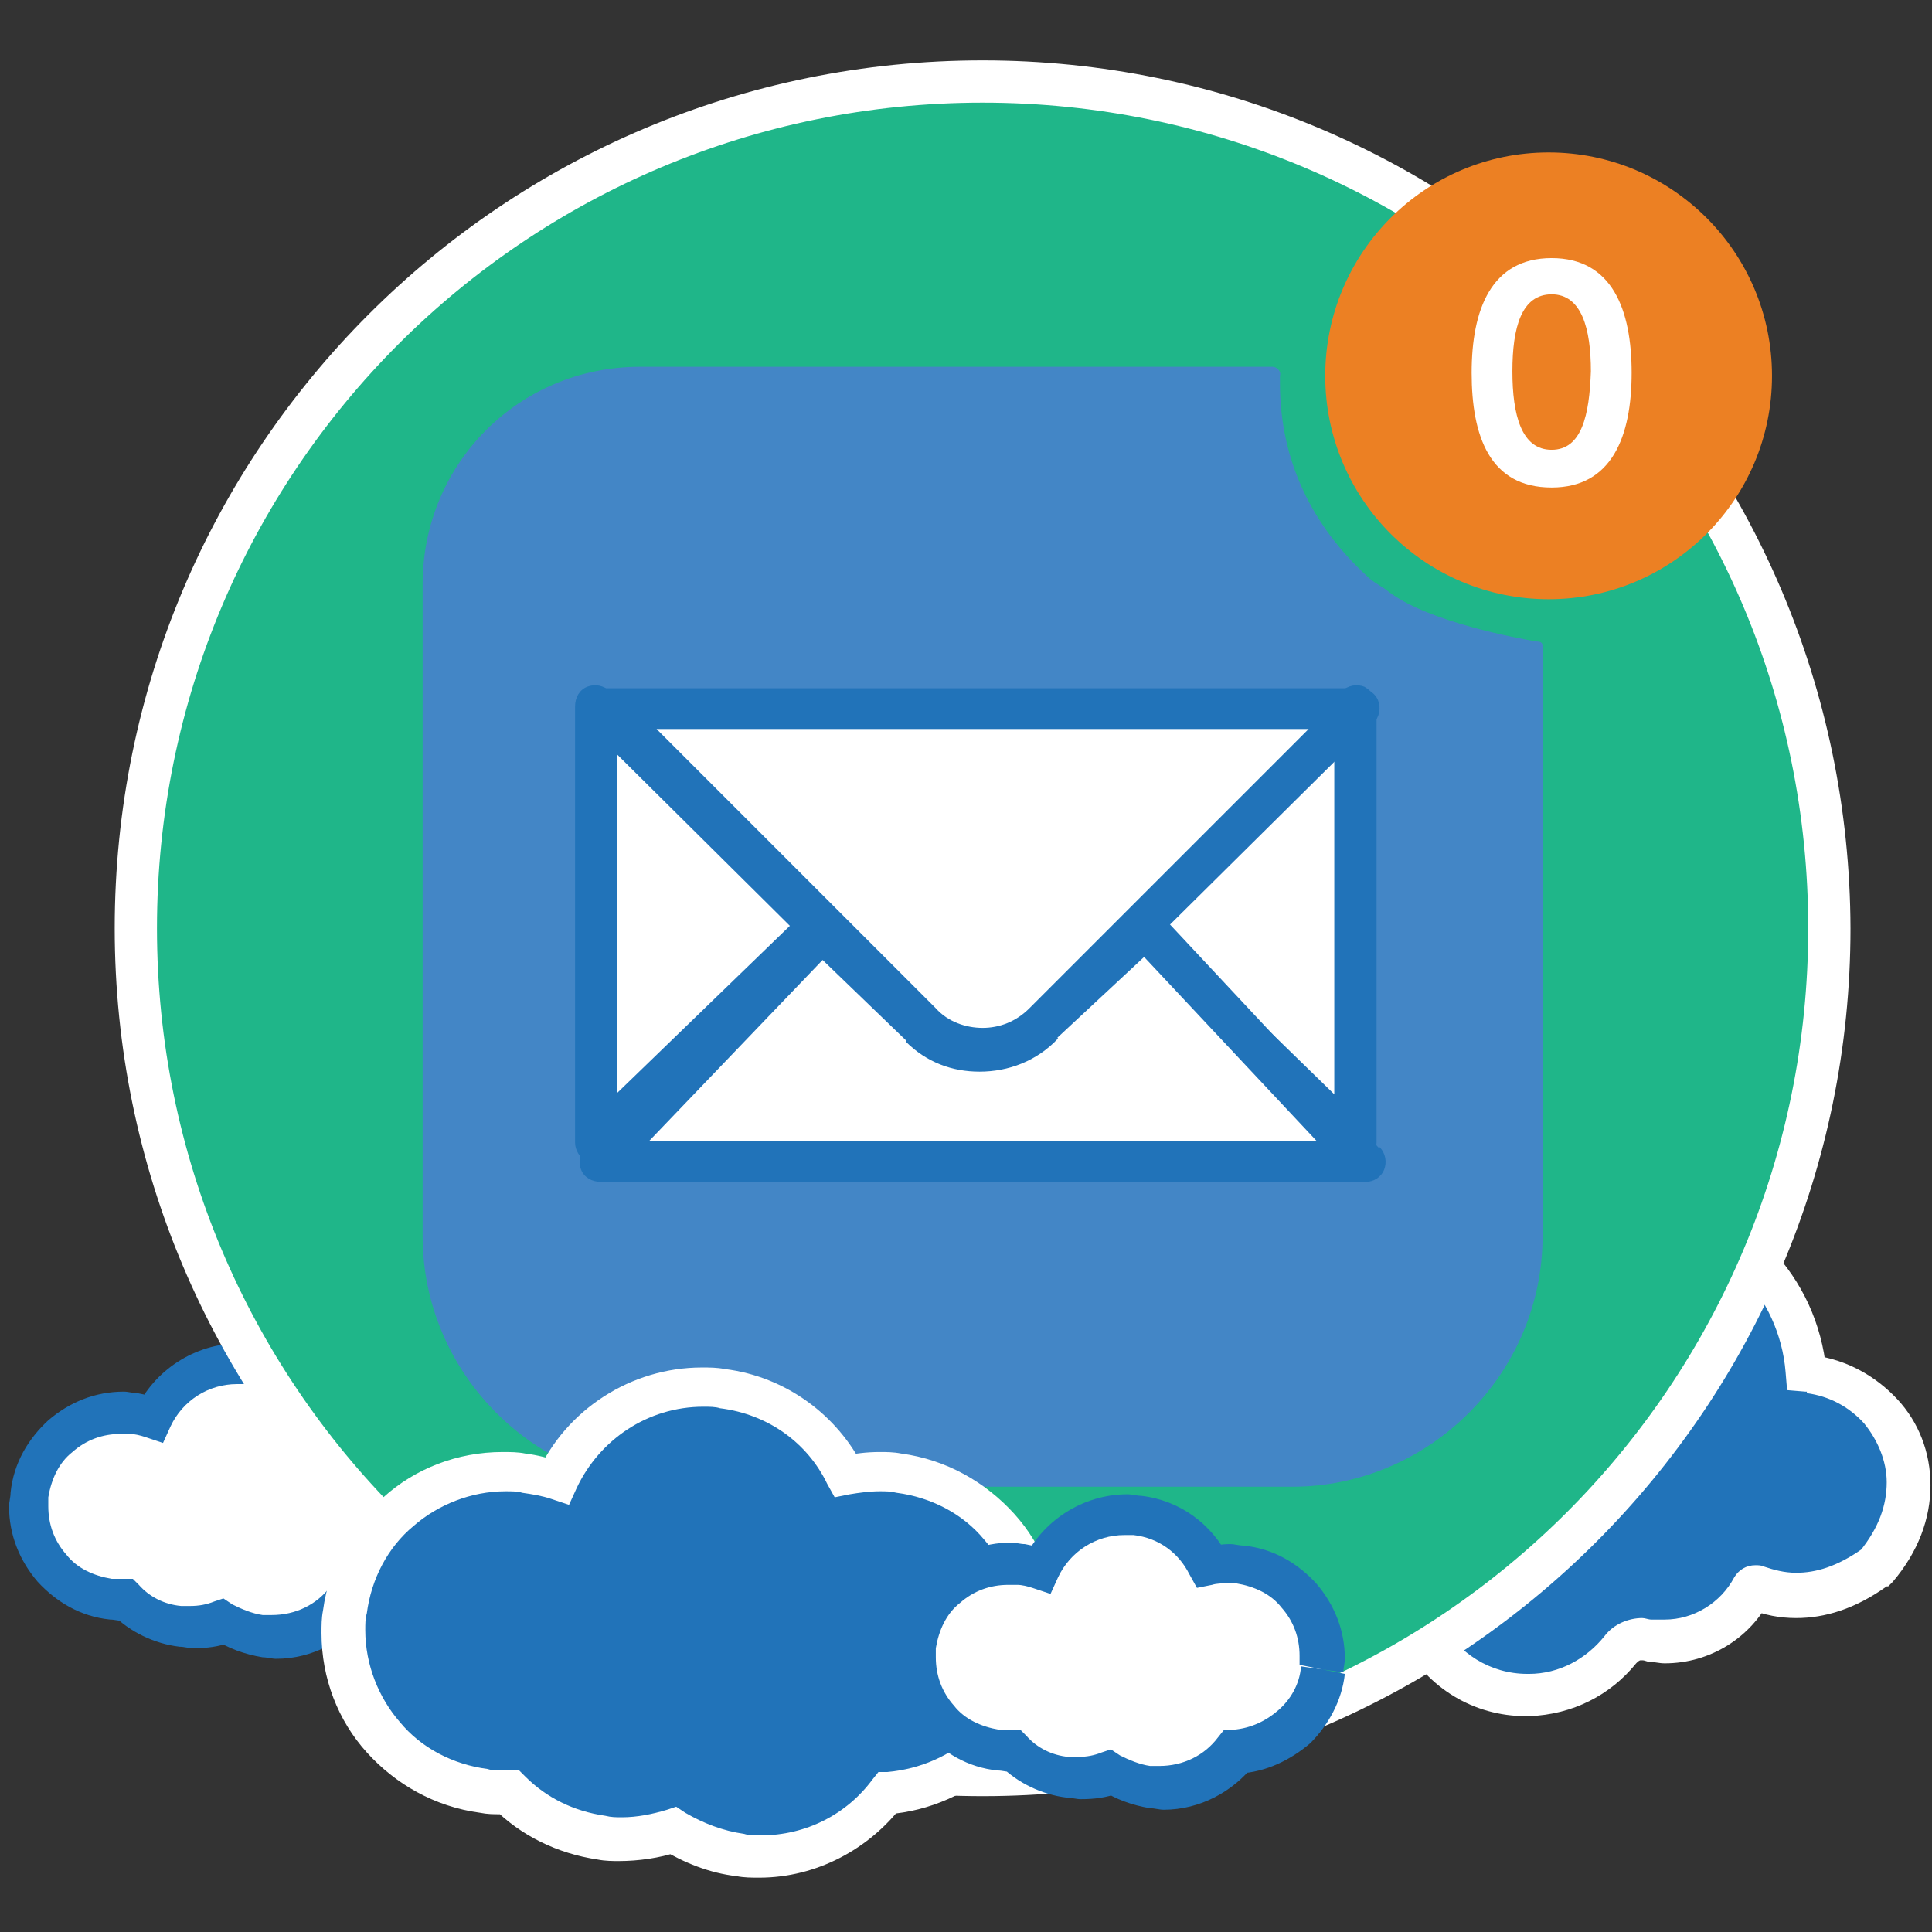
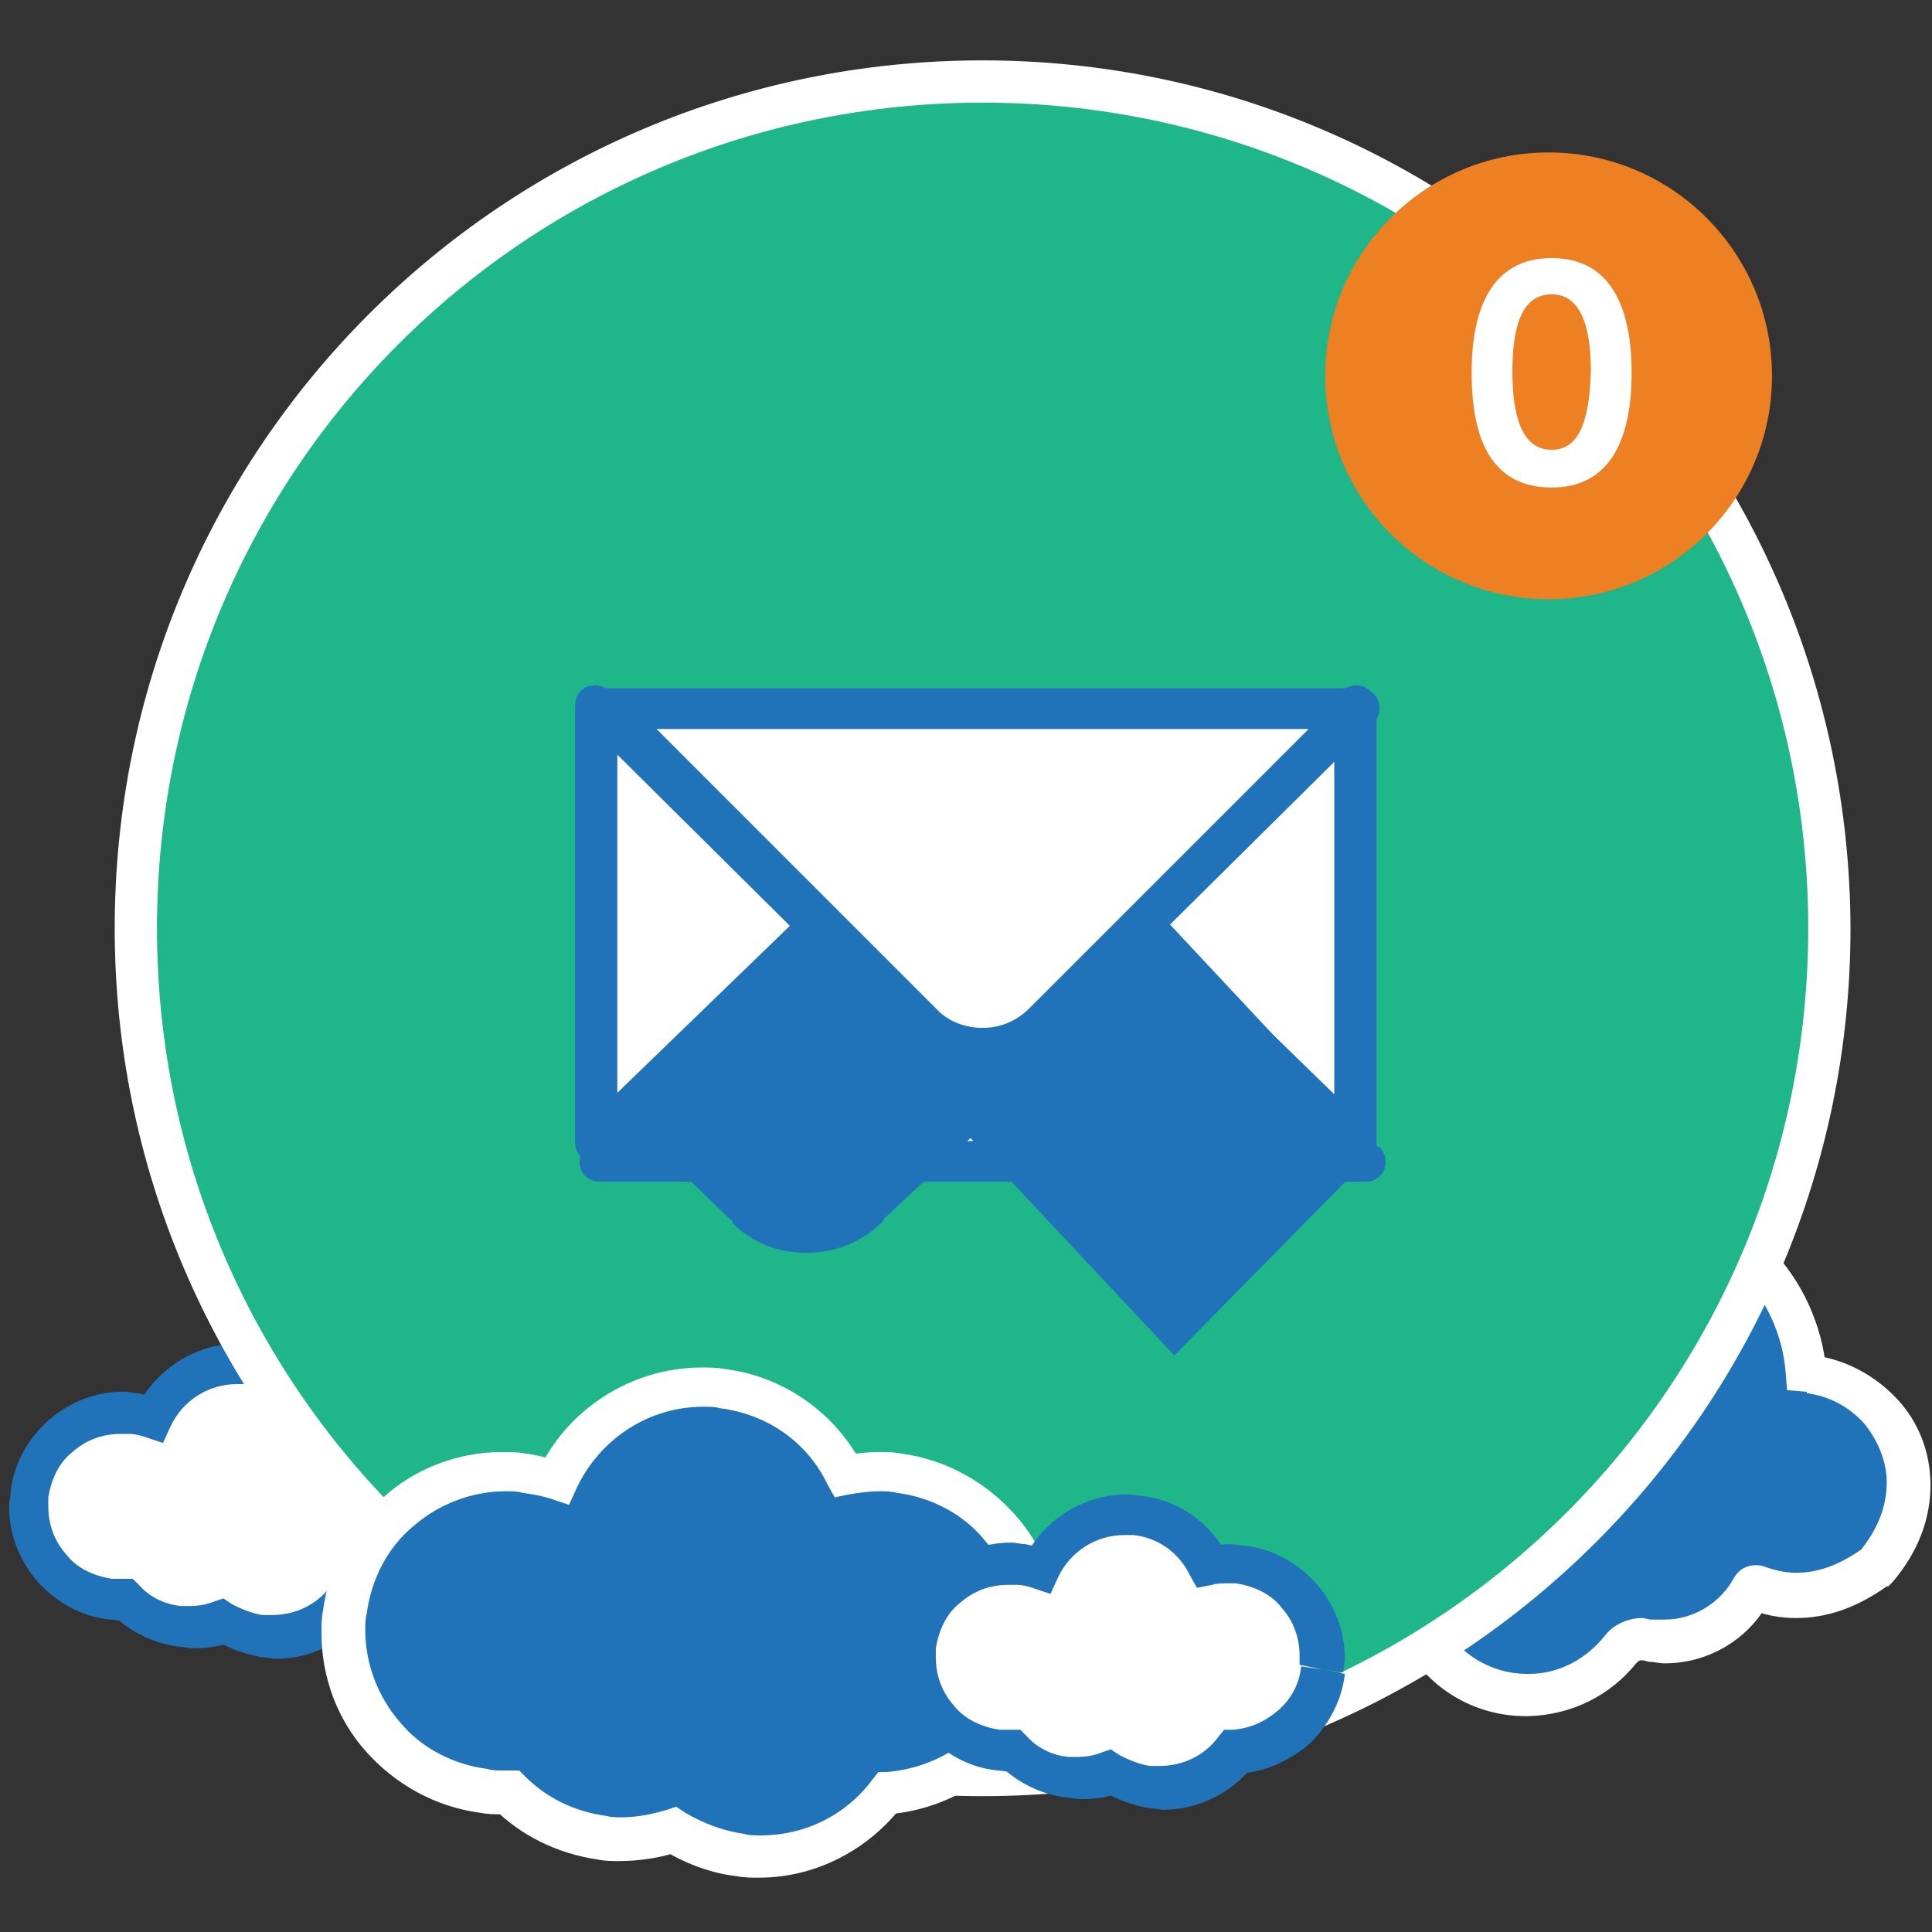
<svg xmlns="http://www.w3.org/2000/svg" width="128px" height="128px" version="1.1" id="Layer_1" x="0px" y="0px" viewBox="0 0 128 128" enable-background="new 0 0 128 128" xml:space="preserve">
  <rect x="0" y="0" width="128" height="128" fill="#333333" stroke="none" />
  <g>
    <path fill="#2173B9" d="M119.9,90.9c-0.1,0-0.2,0-0.3,0c-0.5-5.6-4.8-10.2-10.5-10.9c-5.1-0.6-9.8,2-12,6.3   c-0.1,0.1-0.2,0.1-0.3,0.1c-0.7-0.4-1.5-0.7-2.4-0.8c-3.2-0.4-6.1,1.7-6.9,4.8c-0.1,0-0.2,0-0.2,0c-5.5-0.7-10.3,5.1-6.7,11.4   l0,0.1c2.7,2.7,5.9,3.1,8.3,2.1c0.1,0,0.2,0,0.2,0.1c0.8,2.2,2.7,3.8,5.1,4.2c1.4,2.5,4,4.2,7.1,4.1c2.5,0,4.6-1.2,6-3   c0.4-0.5,1.1-0.8,1.7-0.6c0.1,0,0.2,0,0.4,0.1c2.8,0.3,5.4-1.1,6.6-3.5c0-0.1,0.1-0.1,0.2-0.1c2.2,0.8,4.8,0.8,7.8-1.3l0,0   C128.8,98.3,125.5,91.6,119.9,90.9z" />
    <path fill="#FFFFFF" d="M119.9,90.9l0.2-1.4c-0.2,0-0.4,0-0.4,0l-0.1,1.4l1.4-0.1c-0.3-3.1-1.6-5.9-3.7-8.1c-2.1-2.2-4.9-3.7-8.1-4   c-0.5-0.1-1.1-0.1-1.6-0.1c-5,0-9.5,2.8-11.8,7.1l1,0.6V85c-0.4,0-0.8,0.2-1,0.6l1,0.6V85v1.2l0.6-1c-0.2-0.1-0.4-0.2-0.6-0.2v1.2   l0.6-1c-0.9-0.5-1.9-0.9-2.9-1c-0.3,0-0.6-0.1-0.9-0.1c-3.5,0-6.6,2.4-7.4,5.8l1.3,0.3l0.2-1.3c0,0-0.1,0-0.3,0   c-0.3,0-0.7-0.1-1-0.1c-2.3,0-4.4,0.9-5.9,2.4c-1.5,1.5-2.5,3.6-2.5,6c0,1.6,0.5,3.4,1.4,5.1l0,0.1l0.1,0.1l0.1,0.1l0.1,0.1   c2.1,2,4.5,3,6.7,3c1.1,0,2.1-0.2,3.1-0.6L89,104v1.2c0.1,0,0.3,0,0.4-0.1L89,104v1.2V104l-0.7,1c0.2,0.1,0.4,0.2,0.7,0.2V104   l-0.7,1l0.7-1l-1.1,0.4c0.1,0.2,0.2,0.4,0.4,0.6l0.7-1l-1.1,0.4c1,2.6,3.2,4.6,6.1,5.1l0.2-1.3l-1.2,0.7c1.6,2.9,4.6,4.8,8.1,4.8   l0.2,0l0,0c2.9-0.1,5.4-1.4,7.1-3.5c0.1-0.1,0.2-0.2,0.3-0.2l0.1,0c0.2,0,0.3,0.1,0.5,0.1c0.3,0,0.6,0.1,1,0.1c3,0,5.7-1.7,7-4.3   l-1-0.5v1.2c0.4,0,0.9-0.3,1-0.6l-1-0.5v1.2v-1.2l-0.4,1.1c0.1,0.1,0.3,0.1,0.4,0.1v-1.2l-0.4,1.1l0,0c1,0.4,2,0.6,3.1,0.6   c1.9,0,3.9-0.6,6-2.1l0.1,0l0.1-0.1l0.1-0.1l0.1-0.1c1.7-2,2.5-4.2,2.5-6.4c0-2.2-0.8-4.2-2.2-5.7c-1.4-1.5-3.3-2.6-5.5-2.9   L119.9,90.9l-0.2,1.4c1.5,0.2,2.8,0.9,3.8,2c0.9,1.1,1.5,2.5,1.5,3.9c0,1.5-0.5,3-1.8,4.6l1,0.9l-0.9-1l0,0l0.9,1l-0.8-1.1   c-1.7,1.2-3.1,1.6-4.4,1.6c-0.8,0-1.5-0.2-2.1-0.4l0,0c-0.2-0.1-0.4-0.1-0.6-0.1c-0.6,0-1.1,0.3-1.4,0.8c-0.9,1.7-2.7,2.8-4.6,2.8   c-0.2,0-0.4,0-0.6,0c-0.1,0-0.2,0-0.3,0c-0.2,0-0.4-0.1-0.6-0.1c-0.9,0-1.9,0.4-2.5,1.2c-1.2,1.5-3,2.5-5,2.5l0,0l-0.1,0   c-2.5,0-4.6-1.4-5.7-3.4l-0.3-0.6l-0.6-0.1c-1.9-0.3-3.4-1.7-4-3.4c-0.1-0.3-0.3-0.6-0.6-0.7c-0.3-0.2-0.6-0.3-0.9-0.3   c-0.2,0-0.4,0-0.6,0.1c-0.7,0.3-1.4,0.4-2.1,0.4c-1.5,0-3.2-0.6-4.8-2.2l-1,1l1.1-0.8l0-0.1l-1.1,0.8l1.2-0.7   c-0.8-1.3-1.1-2.6-1.1-3.7c0-1.6,0.7-3.1,1.7-4.1c1-1,2.5-1.6,4-1.6c0.2,0,0.5,0,0.7,0l0-0.2l0,0.2l0,0l0-0.2l0,0.2l0,0   c0,0,0.1,0,0.2,0l1.2,0.2l0.3-1.2c0.5-2.2,2.5-3.8,4.8-3.8c0.2,0,0.4,0,0.6,0c0.7,0.1,1.3,0.3,1.9,0.6c0.2,0.1,0.5,0.2,0.8,0.2   c0.6,0,1.1-0.3,1.4-0.8c1.8-3.4,5.4-5.6,9.4-5.6c0.4,0,0.9,0,1.3,0.1c2.6,0.3,4.8,1.5,6.4,3.2c1.6,1.7,2.7,4,2.9,6.5l0.1,1.2   l1.2,0.1c0.2,0,0.3,0,0.3,0L119.9,90.9z" />
    <path fill="#FFFFFF" d="M28.8,100.6c0.4-3.4-2-6.5-5.4-6.9c-0.7-0.1-1.4,0-2.1,0.1c-0.9-1.8-2.6-3.1-4.8-3.4   c-2.8-0.3-5.3,1.2-6.4,3.6c-0.4-0.1-0.8-0.2-1.3-0.3c-3.4-0.4-6.5,2-6.9,5.4c-0.4,3.4,2,6.5,5.4,6.9c0.3,0,0.7,0,1,0   c0.9,0.9,2.2,1.6,3.6,1.7c1,0.1,1.9,0,2.8-0.3c0.8,0.5,1.6,0.8,2.6,1c2.3,0.3,4.4-0.7,5.7-2.4C26,105.9,28.4,103.6,28.8,100.6z" />
    <path fill="#2173B9" d="M28.8,100.6l1.4,0.2c0-0.3,0.1-0.6,0.1-0.9c0-1.9-0.7-3.6-1.9-5c-1.2-1.3-2.8-2.3-4.8-2.5   c-0.3,0-0.6-0.1-0.9-0.1c-0.6,0-1.1,0.1-1.6,0.2l0.3,1.3l1.2-0.6c-1.1-2.2-3.2-3.8-5.8-4.1c-0.3,0-0.6-0.1-0.9-0.1   c-3,0-5.7,1.8-6.9,4.4l1.2,0.6l0.4-1.3c-0.5-0.2-1-0.3-1.5-0.4c-0.3,0-0.6-0.1-0.9-0.1c-1.9,0-3.6,0.7-5,1.9   c-1.3,1.2-2.3,2.8-2.5,4.8c0,0.3-0.1,0.6-0.1,0.9c0,1.9,0.7,3.6,1.9,5c1.2,1.3,2.8,2.3,4.8,2.5c0.3,0,0.6,0.1,0.9,0.1   c0.1,0,0.3,0,0.4,0l-0.1-1.4l-1,1c1.1,1.1,2.7,1.9,4.4,2.1c0.3,0,0.6,0.1,0.9,0.1c0.9,0,1.7-0.1,2.5-0.4l-0.4-1.3l-0.7,1.1   c0.9,0.6,2,1,3.2,1.2c0.3,0,0.6,0.1,0.9,0.1c2.4,0,4.6-1.2,6-3l-1.1-0.8l0.1,1.4c1.8-0.1,3.4-0.9,4.7-2c1.2-1.2,2.1-2.8,2.3-4.6   L28.8,100.6l-1.4-0.2c-0.1,1.2-0.7,2.2-1.5,2.9c-0.8,0.7-1.8,1.2-3,1.3l-0.6,0l-0.4,0.5c-0.9,1.2-2.3,1.9-3.9,1.9   c-0.2,0-0.4,0-0.6,0c-0.7-0.1-1.4-0.4-2-0.7l-0.6-0.4l-0.6,0.2c-0.5,0.2-1,0.3-1.6,0.3c-0.2,0-0.4,0-0.6,0   c-1.1-0.1-2.1-0.6-2.8-1.4l-0.4-0.4l-0.6,0c-0.1,0-0.2,0-0.3,0c-0.2,0-0.4,0-0.5,0c-1.2-0.2-2.3-0.7-3-1.6c-0.8-0.9-1.2-2-1.2-3.2   c0-0.2,0-0.4,0-0.6c0.2-1.2,0.7-2.3,1.6-3c0.9-0.8,2-1.2,3.2-1.2c0.2,0,0.4,0,0.6,0c0.3,0,0.7,0.1,1,0.2l1.2,0.4l0.5-1.1   c0.8-1.7,2.5-2.8,4.4-2.8c0.2,0,0.4,0,0.6,0c1.7,0.2,3,1.2,3.7,2.6l0.5,0.9l1-0.2c0.3-0.1,0.7-0.1,1-0.1c0.2,0,0.4,0,0.6,0   c1.2,0.2,2.3,0.7,3,1.6c0.8,0.9,1.2,2,1.2,3.2c0,0.2,0,0.4,0,0.6L28.8,100.6z" />
    <circle fill="#1FB689" cx="65.1" cy="61.5" r="56.1" />
    <path fill="#FFFFFF" d="M121.2,61.5h-1.4c0,15.1-6.1,28.8-16,38.7c-9.9,9.9-23.6,16-38.7,16c-15.1,0-28.8-6.1-38.7-16   c-9.9-9.9-16-23.6-16-38.7c0-15.1,6.1-28.8,16-38.7c9.9-9.9,23.6-16,38.7-16c15.1,0,28.8,6.1,38.7,16c9.9,9.9,16,23.6,16,38.7   H121.2h1.4C122.5,29.7,96.8,4,65.1,4C33.3,4,7.6,29.7,7.6,61.5c0,31.7,25.7,57.5,57.5,57.5c31.7,0,57.5-25.7,57.5-57.5H121.2z" />
-     <path fill="#4386C6" d="M102.2,42.8v39.1c0,9.1-7.5,16.6-16.6,16.6h-41C35.5,98.5,28,91,28,81.9V38.7c0-8,6.4-14.4,14.4-14.4h41.9   c0.3,0,0.6,0.3,0.5,0.6c0,0.1,0,0.2,0,0.5c0,5.2,2.2,9.5,5.8,12.8c0.4,0.4,0.9,0.6,1.4,1c2.6,2,8.6,3.1,9.8,3.3   C102.1,42.5,102.2,42.6,102.2,42.8z" />
    <circle fill="#EC8023" cx="102.6" cy="24.9" r="14.8" />
    <path fill="#FFFFFF" d="M102.8,29.8c-2,0-2.6-2.3-2.6-5.2c0-2.9,0.6-5.1,2.6-5.1c2,0,2.6,2.3,2.6,5.1   C105.3,27.5,104.8,29.8,102.8,29.8z M102.8,32.3c4,0,5.3-3.4,5.3-7.6s-1.3-7.6-5.3-7.6c-4,0-5.3,3.4-5.3,7.6S98.7,32.3,102.8,32.3z   " />
-     <polygon fill="#FFFFFF" points="65.7,60.5 65.7,60.5 65.7,60.5  " />
-     <path fill="#2173B9" d="M65.7,60.5v-1.4h0L65.7,60.5l1,1l0,0L65.7,60.5l-1,1l0,0L65.7,60.5v-1.4V60.5l1-1l0,0   c-0.5-0.5-1.4-0.5-1.9,0l0,0c-0.4,0.4-0.5,1-0.3,1.5c0.2,0.5,0.7,0.8,1.3,0.8h0c0.6,0,1-0.3,1.3-0.8c0.2-0.5,0.1-1.1-0.3-1.5   L65.7,60.5z" />
    <polygon fill="#FFFFFF" points="65.7,60.5 65.7,60.5 65.7,60.5  " />
    <path fill="#2173B9" d="M65.7,60.5v-1.4h0L65.7,60.5l1,1l0,0L65.7,60.5l-1,1l0,0L65.7,60.5v-1.4V60.5l1-1l0,0   c-0.5-0.5-1.4-0.5-1.9,0l0,0c-0.4,0.4-0.5,1-0.3,1.5c0.2,0.5,0.7,0.8,1.3,0.8h0c0.6,0,1-0.3,1.3-0.8c0.2-0.5,0.1-1.1-0.3-1.5   L65.7,60.5z" />
    <polygon fill="#FFFFFF" points="89.8,46.8 89.8,75.7 75.2,61.5  " />
    <path fill="#2173B9" d="M89.8,46.8h-1.4v25.7l-11.3-11l13.6-13.7L89.8,46.8h-1.4H89.8l-1-1L74.3,60.5c-0.3,0.3-0.4,0.6-0.4,1   c0,0.4,0.2,0.7,0.4,1l14.6,14.2c0.4,0.4,1,0.5,1.5,0.3s0.8-0.7,0.8-1.3V46.8c0-0.6-0.3-1-0.8-1.3c-0.5-0.2-1.1-0.1-1.5,0.3   L89.8,46.8z" />
    <polygon fill="#FFFFFF" points="54.2,61.4 39.5,75.7 39.5,46.8  " />
    <path fill="#2173B9" d="M54.2,61.4l-0.9-1l-12.4,12l0-22.4l12.4,12.3L54.2,61.4l-0.9-1L54.2,61.4l1-1L40.4,45.8   c-0.4-0.4-1-0.5-1.5-0.3c-0.5,0.2-0.8,0.7-0.8,1.3v28.9c0,0.5,0.3,1,0.8,1.3c0.5,0.2,1.1,0.1,1.5-0.3l14.7-14.3   c0.3-0.3,0.4-0.6,0.4-1c0-0.4-0.1-0.7-0.4-1L54.2,61.4z" />
    <path fill="#FFFFFF" d="M90,47L69.2,67.8c-2.2,2.2-5.9,2.2-8.2,0L40.2,47H90z" />
    <path fill="#2173B9" d="M90,47l-1-1L68.2,66.8c-0.9,0.9-2,1.3-3.1,1.3c-1.1,0-2.3-0.4-3.1-1.3L43.5,48.3H90V47l-1-1L90,47v-1.4   H40.2c-0.6,0-1,0.3-1.3,0.8c-0.2,0.5-0.1,1.1,0.3,1.5l20.8,20.8c1.4,1.4,3.2,2.1,5,2.1c1.8,0,3.7-0.7,5-2.1L91,47.9   c0.4-0.4,0.5-1,0.3-1.5s-0.7-0.8-1.3-0.8V47z" />
    <path fill="#FFFFFF" d="M90.4,77H39.8l14.6-15.2l6.6,6.3c2.2,2.2,5.9,2.1,8.2-0.1l6.8-6.3L90.4,77z" />
-     <path fill="#2173B9" d="M90.4,77v-1.4H43l11.5-12l5.6,5.4l0.9-1l-1,1c1.4,1.4,3.1,2,4.9,2c1.9,0,3.8-0.7,5.2-2.2l-1-1l0.9,1   l5.8-5.4l13.5,14.4L90.4,77v-1.4V77l1-0.9L77,60.7c-0.5-0.5-1.4-0.6-1.9-0.1l-6.8,6.3l0,0c-0.9,0.9-2.1,1.4-3.3,1.4   c-1.1,0-2.2-0.4-3-1.2l0,0l-6.6-6.3c-0.5-0.5-1.4-0.5-1.9,0L38.8,76c-0.4,0.4-0.5,1-0.3,1.5c0.2,0.5,0.7,0.8,1.3,0.8h50.7   c0.5,0,1-0.3,1.2-0.8c0.2-0.5,0.1-1.1-0.3-1.5L90.4,77z" />
+     <path fill="#2173B9" d="M90.4,77v-1.4H43l5.6,5.4l0.9-1l-1,1c1.4,1.4,3.1,2,4.9,2c1.9,0,3.8-0.7,5.2-2.2l-1-1l0.9,1   l5.8-5.4l13.5,14.4L90.4,77v-1.4V77l1-0.9L77,60.7c-0.5-0.5-1.4-0.6-1.9-0.1l-6.8,6.3l0,0c-0.9,0.9-2.1,1.4-3.3,1.4   c-1.1,0-2.2-0.4-3-1.2l0,0l-6.6-6.3c-0.5-0.5-1.4-0.5-1.9,0L38.8,76c-0.4,0.4-0.5,1-0.3,1.5c0.2,0.5,0.7,0.8,1.3,0.8h50.7   c0.5,0,1-0.3,1.2-0.8c0.2-0.5,0.1-1.1-0.3-1.5L90.4,77z" />
    <path fill="#2173B9" d="M68.7,109.5c0.7-5.8-3.4-11.1-9.2-11.8c-1.2-0.1-2.4-0.1-3.5,0.2c-1.5-3-4.5-5.3-8.2-5.7   c-4.7-0.6-9.1,2-10.9,6.1c-0.7-0.2-1.4-0.4-2.2-0.5c-5.8-0.7-11.1,3.4-11.8,9.2c-0.7,5.8,3.4,11.1,9.2,11.8   c0.6,0.1,1.2,0.1,1.8,0.1c1.6,1.6,3.7,2.7,6.1,3c1.6,0.2,3.2,0,4.7-0.5c1.3,0.8,2.8,1.4,4.4,1.6c3.9,0.5,7.6-1.2,9.8-4.2   C63.9,118.4,68.1,114.6,68.7,109.5z" />
    <path fill="#FFFFFF" d="M68.7,109.5l1.4,0.2c0.1-0.5,0.1-1,0.1-1.5c0-3-1.1-5.8-3-7.9c-1.9-2.1-4.5-3.6-7.5-4   c-0.5-0.1-1-0.1-1.4-0.1c-0.9,0-1.7,0.1-2.6,0.3l0.3,1.3l1.2-0.6c-1.7-3.4-5.1-6-9.2-6.5c-0.5-0.1-1-0.1-1.5-0.1   c-4.7,0-9,2.8-10.9,7l1.2,0.6l0.4-1.3c-0.8-0.3-1.6-0.5-2.4-0.6c-0.5-0.1-1-0.1-1.5-0.1c-3,0-5.8,1.1-7.9,3c-2.1,1.9-3.6,4.5-4,7.5   c-0.1,0.5-0.1,1-0.1,1.5c0,3,1.1,5.8,3,7.9c1.9,2.1,4.5,3.6,7.5,4c0.5,0.1,0.9,0.1,1.4,0.1c0.2,0,0.4,0,0.6,0l-0.1-1.4l-1,1   c1.8,1.8,4.2,3,6.9,3.4c0.5,0.1,1,0.1,1.4,0.1c1.3,0,2.7-0.2,3.9-0.6l-0.4-1.3l-0.7,1.1c1.5,0.9,3.2,1.6,5,1.8   c0.5,0.1,1,0.1,1.5,0.1c3.8,0,7.3-1.9,9.5-4.8l-1.1-0.8l0.1,1.4c2.8-0.2,5.4-1.4,7.4-3.2c2-1.8,3.3-4.4,3.7-7.3L68.7,109.5   l-1.4-0.2c-0.3,2.2-1.3,4.2-2.8,5.6c-1.5,1.4-3.5,2.3-5.7,2.5l-0.6,0l-0.4,0.5c-1.7,2.3-4.4,3.7-7.4,3.7c-0.4,0-0.8,0-1.1-0.1   c-1.4-0.2-2.7-0.7-3.9-1.4l-0.6-0.4l-0.6,0.2c-1,0.3-2,0.5-3,0.5c-0.4,0-0.7,0-1.1-0.1c-2.1-0.3-3.9-1.2-5.3-2.6l-0.4-0.4l-0.6,0   c-0.2,0-0.3,0-0.5,0c-0.4,0-0.7,0-1-0.1c-2.3-0.3-4.4-1.4-5.8-3.1c-1.4-1.6-2.3-3.8-2.3-6.1c0-0.4,0-0.8,0.1-1.1   c0.3-2.3,1.4-4.4,3.1-5.8c1.6-1.4,3.8-2.3,6.1-2.3c0.4,0,0.8,0,1.1,0.1c0.7,0.1,1.3,0.2,1.9,0.4l1.2,0.4l0.5-1.1   c1.5-3.2,4.7-5.4,8.4-5.4c0.4,0,0.8,0,1.1,0.1c3.2,0.4,5.8,2.3,7.1,5l0.5,0.9l1-0.2c0.6-0.1,1.3-0.2,2-0.2c0.4,0,0.7,0,1.1,0.1   c2.3,0.3,4.4,1.4,5.8,3.1c1.4,1.6,2.3,3.8,2.3,6.1c0,0.4,0,0.8-0.1,1.1L68.7,109.5z" />
    <path fill="#FFFFFF" d="M87.6,110.6c0.4-3.4-2-6.5-5.4-6.9c-0.7-0.1-1.4,0-2.1,0.1c-0.9-1.8-2.6-3.1-4.8-3.4   c-2.8-0.3-5.3,1.2-6.4,3.6c-0.4-0.1-0.8-0.2-1.3-0.3c-3.4-0.4-6.5,2-6.9,5.4c-0.4,3.4,2,6.5,5.4,6.9c0.3,0,0.7,0,1,0   c0.9,0.9,2.2,1.6,3.6,1.7c1,0.1,1.9,0,2.8-0.3c0.8,0.5,1.6,0.8,2.6,1c2.3,0.3,4.4-0.7,5.7-2.4C84.7,115.8,87.2,113.6,87.6,110.6z" />
    <path fill="#2173B9" d="M87.6,110.6l1.4,0.2c0-0.3,0.1-0.6,0.1-0.9c0-1.9-0.7-3.6-1.9-5c-1.2-1.3-2.8-2.3-4.8-2.5   c-0.3,0-0.6-0.1-0.9-0.1c-0.6,0-1.1,0.1-1.6,0.2l0.3,1.3l1.2-0.6c-1.1-2.2-3.2-3.8-5.8-4.1c-0.3,0-0.6-0.1-0.9-0.1   c-3,0-5.7,1.8-6.9,4.4l1.2,0.6l0.4-1.3c-0.5-0.2-1-0.3-1.5-0.4c-0.3,0-0.6-0.1-0.9-0.1c-1.9,0-3.6,0.7-5,1.9   c-1.3,1.2-2.3,2.8-2.5,4.8c0,0.3-0.1,0.6-0.1,0.9c0,1.9,0.7,3.6,1.9,5c1.2,1.3,2.8,2.3,4.8,2.5c0.3,0,0.6,0.1,0.9,0.1   c0.1,0,0.3,0,0.4,0l-0.1-1.4l-1,1c1.1,1.1,2.7,1.9,4.4,2.1c0.3,0,0.6,0.1,0.9,0.1c0.9,0,1.7-0.1,2.5-0.4l-0.4-1.3l-0.7,1.1   c0.9,0.6,2,1,3.2,1.2c0.3,0,0.6,0.1,0.9,0.1c2.4,0,4.6-1.2,6-3l-1.1-0.8l0.1,1.4c1.8-0.1,3.4-0.9,4.7-2c1.2-1.2,2.1-2.8,2.3-4.6   L87.6,110.6l-1.4-0.2c-0.1,1.2-0.7,2.2-1.5,2.9c-0.8,0.7-1.8,1.2-3,1.3l-0.6,0l-0.4,0.5c-0.9,1.2-2.3,1.9-3.9,1.9   c-0.2,0-0.4,0-0.6,0c-0.7-0.1-1.4-0.4-2-0.7l-0.6-0.4l-0.6,0.2c-0.5,0.2-1,0.3-1.6,0.3c-0.2,0-0.4,0-0.6,0   c-1.1-0.1-2.1-0.6-2.8-1.4l-0.4-0.4l-0.6,0c-0.1,0-0.2,0-0.3,0c-0.2,0-0.4,0-0.5,0c-1.2-0.2-2.3-0.7-3-1.6c-0.8-0.9-1.2-2-1.2-3.2   c0-0.2,0-0.4,0-0.6c0.2-1.2,0.7-2.3,1.6-3c0.9-0.8,2-1.2,3.2-1.2c0.2,0,0.4,0,0.6,0c0.3,0,0.7,0.1,1,0.2l1.2,0.4l0.5-1.1   c0.8-1.7,2.5-2.8,4.4-2.8c0.2,0,0.4,0,0.6,0c1.7,0.2,3,1.2,3.7,2.6l0.5,0.9l1-0.2c0.3-0.1,0.7-0.1,1-0.1c0.2,0,0.4,0,0.6,0   c1.2,0.2,2.3,0.7,3,1.6c0.8,0.9,1.2,2,1.2,3.2c0,0.2,0,0.4,0,0.6L87.6,110.6z" />
  </g>
</svg>